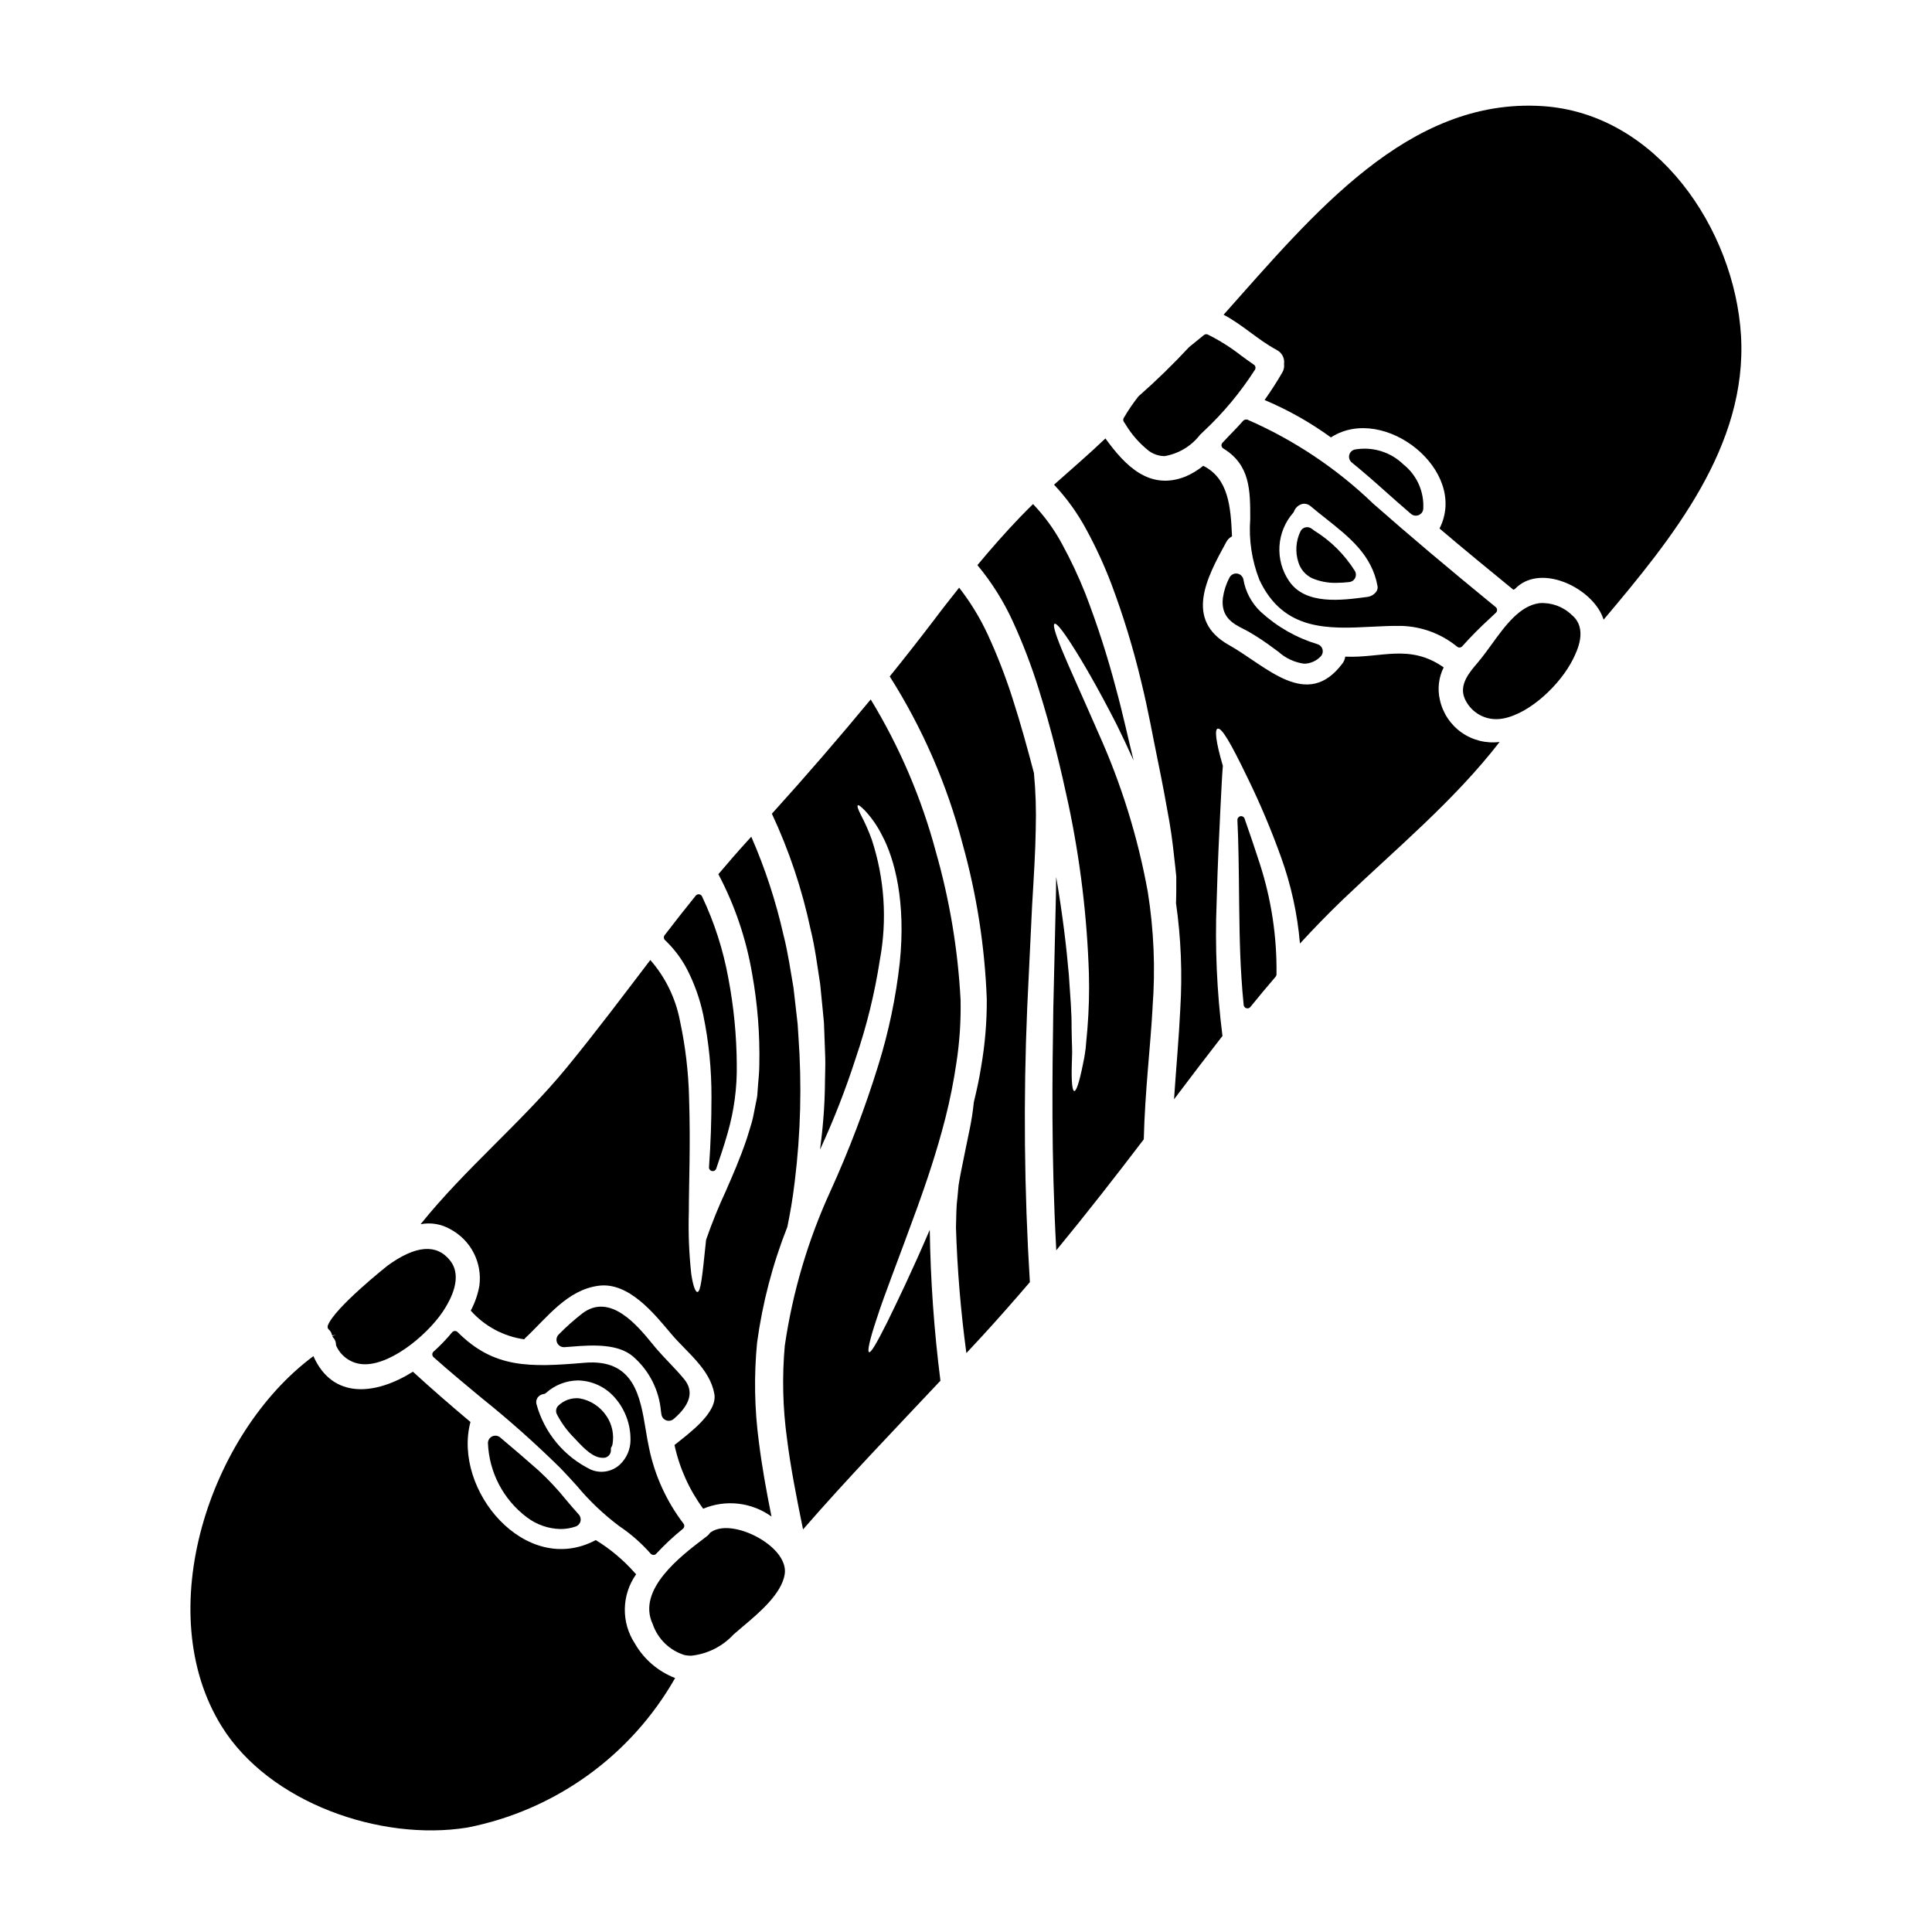
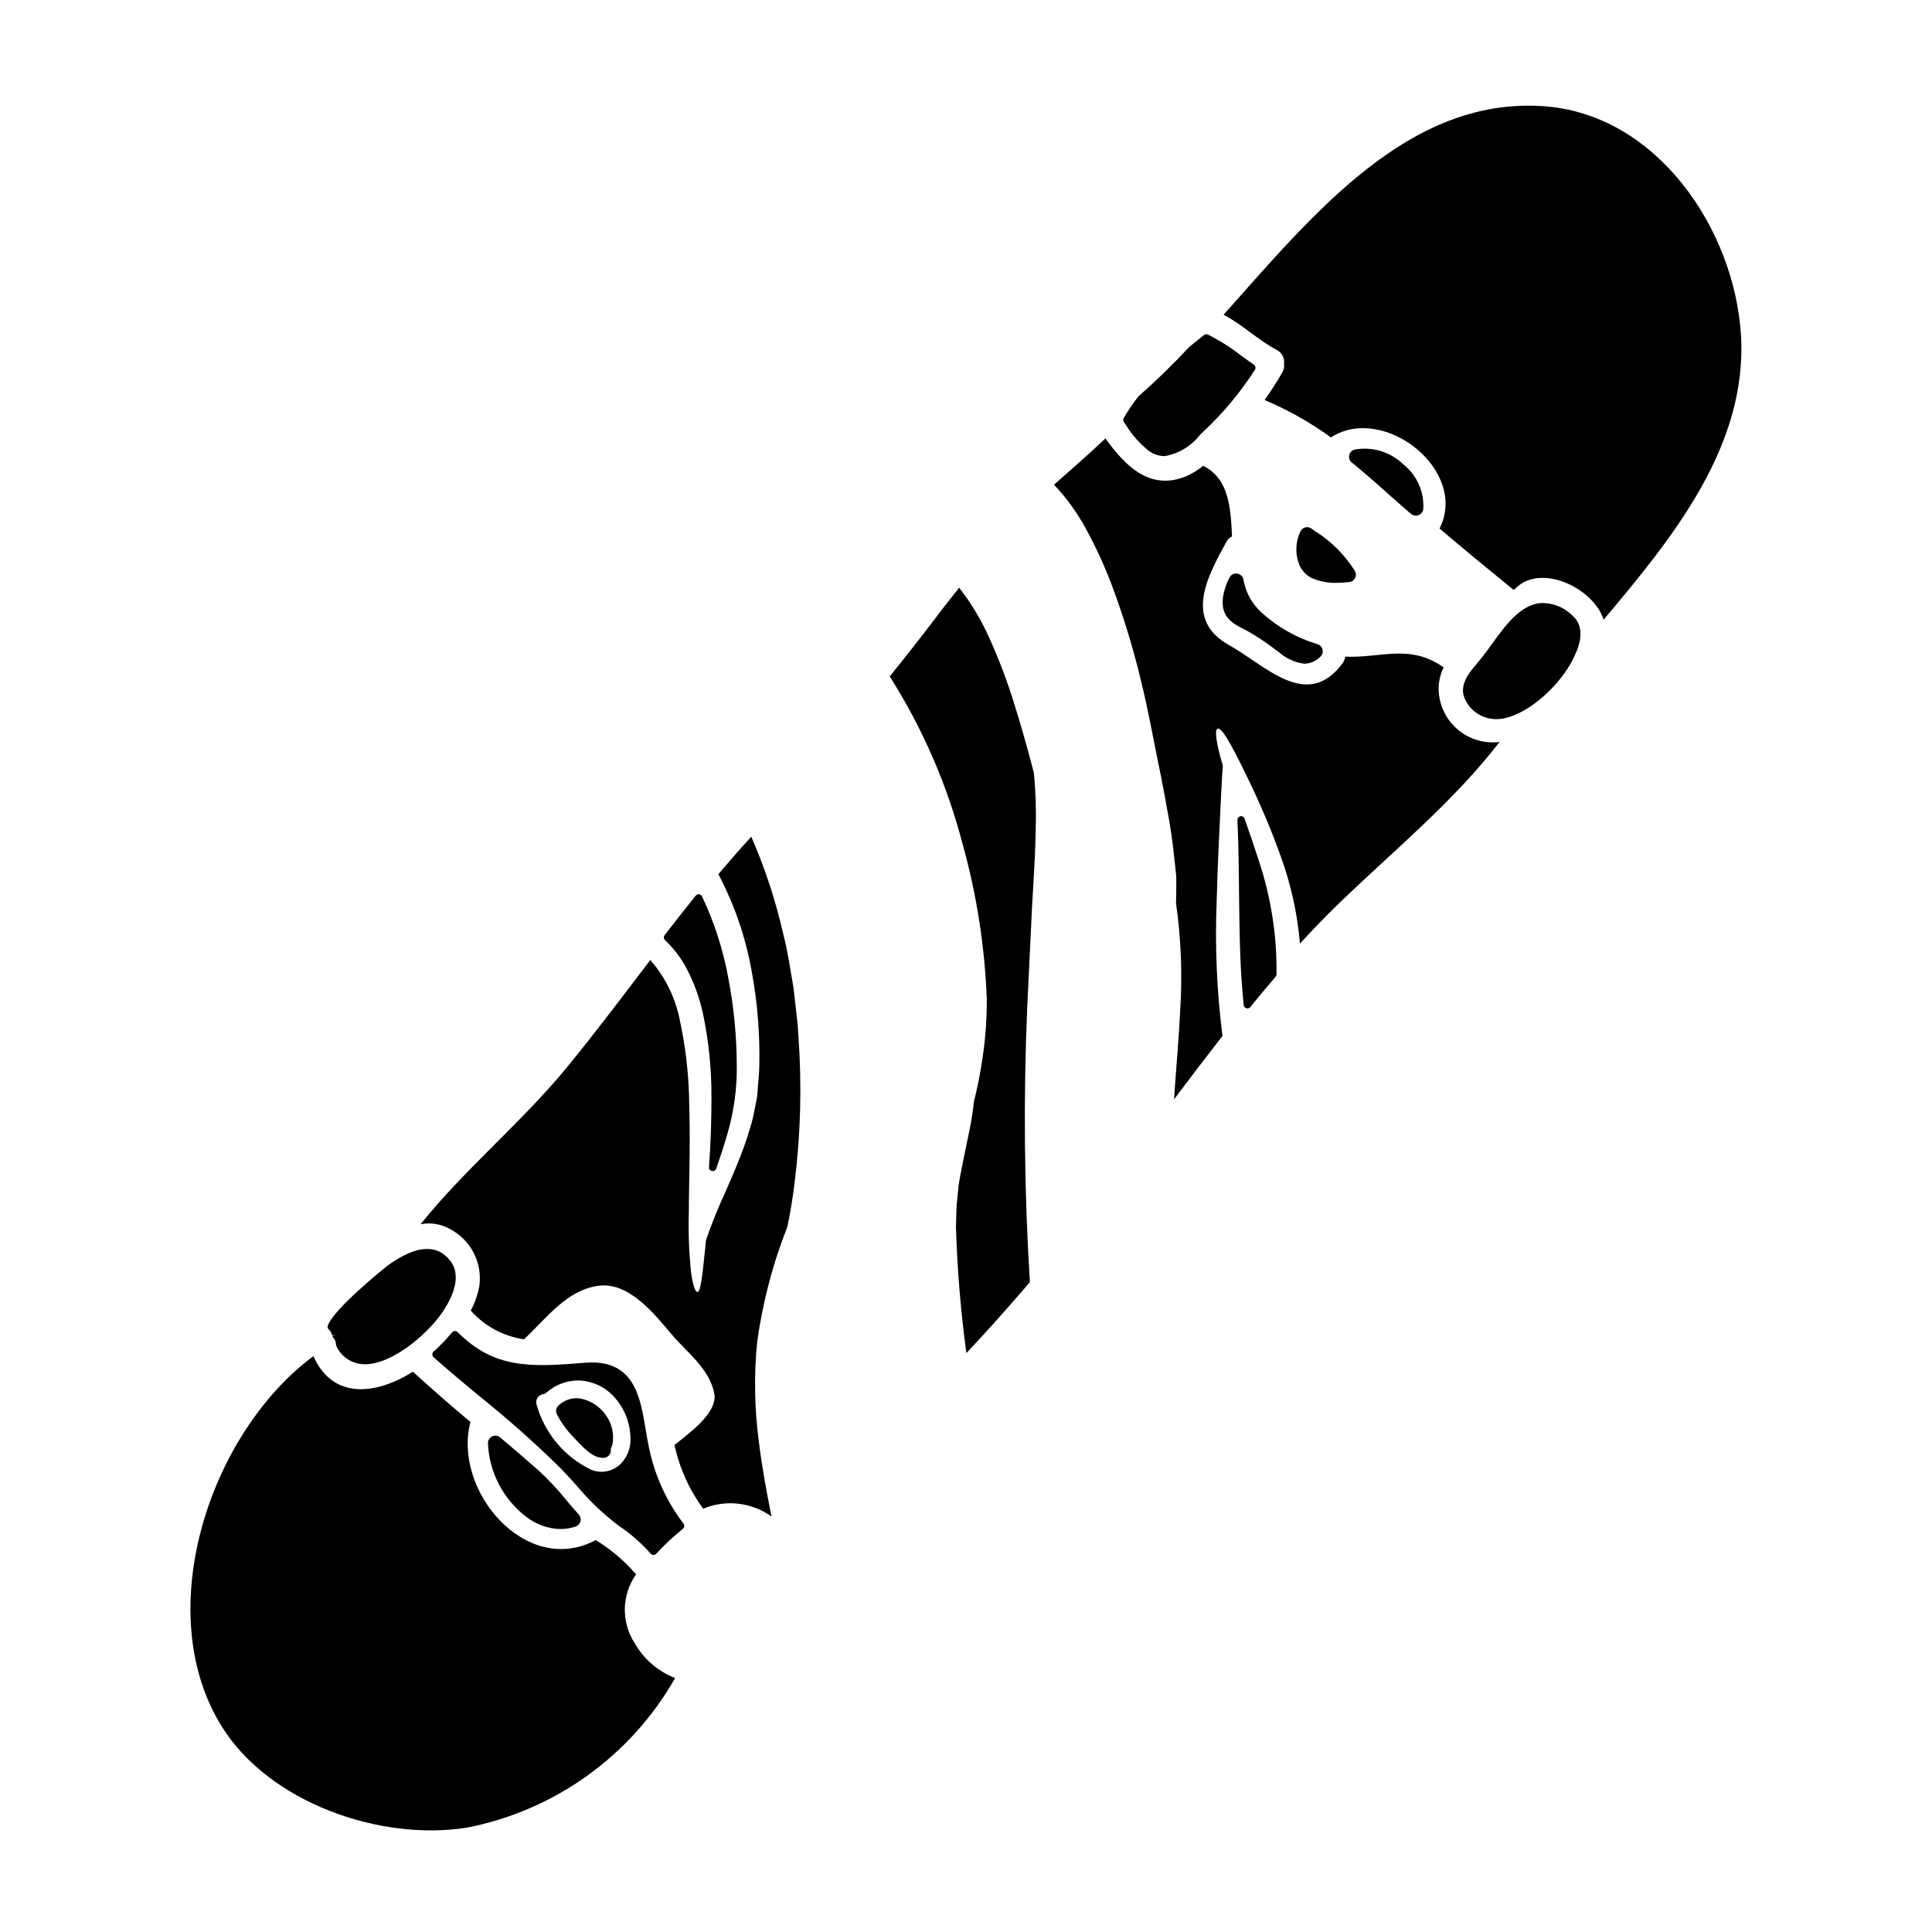
<svg xmlns="http://www.w3.org/2000/svg" fill="#000000" width="800px" height="800px" version="1.1" viewBox="144 144 512 512">
  <g>
    <path d="m263.32 469.74c2.668 1.414 4.84 3.613 6.219 6.297 1.379 2.688 1.902 5.734 1.496 8.727-0.414 2.293-1.184 4.508-2.281 6.562 3.668 4.137 8.691 6.832 14.168 7.606 0.07-0.102 0.145-0.199 0.227-0.289 5.828-5.445 11.141-12.855 19.547-13.914 8.004-1.008 14.75 7.512 19.223 12.809 4.117 4.894 10.18 9.199 11.387 15.84 0.914 5.004-6.812 10.555-10.559 13.562v-0.004c1.316 6.106 3.906 11.859 7.602 16.891 5.984-2.508 12.844-1.723 18.105 2.074-1.34-6.691-2.543-13.293-3.34-19.758h-0.004c-1.164-8.727-1.324-17.555-0.477-26.316 1.426-10.508 4.117-20.809 8.016-30.672 0.688-3.312 1.406-7.281 1.969-12.062 1.578-12.797 1.898-25.715 0.965-38.574-0.07-0.996-0.145-2.047-0.195-3.07-0.125-1.047-0.25-2.09-0.355-3.148-0.25-2.117-0.512-4.305-0.75-6.547-0.789-4.438-1.414-9.137-2.641-13.938l-0.004 0.004c-2.012-8.949-4.871-17.684-8.543-26.086-0.375 0.395-0.719 0.832-1.117 1.234-2.602 2.852-5.117 5.766-7.602 8.707l0.004 0.004c4.359 8.258 7.379 17.16 8.941 26.371 1.441 7.977 2.078 16.078 1.906 24.18 0 1.832-0.211 3.629-0.34 5.344-0.062 0.855-0.129 1.711-0.191 2.57s-0.305 1.68-0.445 2.492c-0.359 1.656-0.59 3.281-1.012 4.766s-0.891 2.93-1.32 4.328c-1.836 5.453-3.844 9.938-5.512 13.777l0.004 0.004c-1.984 4.254-3.75 8.605-5.289 13.039-1.016 9.84-1.414 13.73-2.281 13.844-0.5 0.035-1.152-1.398-1.652-4.797-0.594-5.453-0.809-10.938-0.641-16.418 0-7.629 0.477-17.625 0.062-30.219l0.004-0.004c-0.168-6.902-0.984-13.773-2.441-20.523-1.148-5.941-3.852-11.469-7.836-16.02-7.289 9.566-14.496 19.172-22.152 28.508-11.969 14.562-26.938 26.824-38.723 41.508 2.691-0.516 5.481-0.051 7.859 1.312z" />
    <path d="m295.98 524.87 0.75 0.789c2.293 2.465 4.559 4.672 6.961 4.672h0.281 0.105c1.004-0.078 1.789-0.902 1.816-1.91 0-0.332 0-0.578 0.031-0.762h0.004c0.195-0.262 0.332-0.566 0.391-0.891 0.457-2.586-0.094-5.246-1.547-7.434-1.637-2.527-4.262-4.254-7.231-4.762-2.031-0.207-4.055 0.484-5.531 1.895-0.641 0.586-0.82 1.523-0.441 2.305 1.156 2.238 2.644 4.297 4.41 6.098z" />
    <path d="m325.96 400.65c2.027 3.894 3.512 8.043 4.414 12.34 1.477 7.168 2.203 14.469 2.172 21.785 0 6.195-0.199 12.262-0.652 18.543-0.031 0.488 0.305 0.926 0.785 1.016 0.496 0.098 0.984-0.188 1.141-0.672 0.973-2.832 2.07-6.047 3.043-9.488h-0.004c1.688-5.867 2.492-11.949 2.394-18.055-0.047-7.676-0.793-15.328-2.231-22.867-1.363-7.512-3.711-14.812-6.984-21.707-0.148-0.309-0.445-0.516-0.785-0.551-0.332-0.031-0.66 0.102-0.875 0.359-2.844 3.508-5.641 7.109-8.242 10.48-0.305 0.398-0.266 0.961 0.098 1.309 2.301 2.18 4.234 4.715 5.727 7.508z" />
    <path d="m308.11 548.44c3.074 2.062 5.871 4.516 8.316 7.297 0.199 0.199 0.465 0.32 0.742 0.344 0.277 0 0.543-0.117 0.73-0.32 2.199-2.371 4.566-4.586 7.082-6.621 0.41-0.336 0.48-0.938 0.16-1.359-4.516-5.922-7.641-12.781-9.137-20.074-0.34-1.52-0.605-3.148-0.875-4.781-1.473-8.855-3.078-18.895-16.23-17.777-14.562 1.234-24.008 1.512-33.633-8.137v-0.004c-0.195-0.195-0.469-0.301-0.746-0.285s-0.535 0.145-0.711 0.363c-1.508 1.824-3.152 3.535-4.922 5.113-0.207 0.191-0.324 0.457-0.32 0.738 0 0.277 0.121 0.543 0.328 0.727 4.098 3.648 8.391 7.215 12.551 10.664h0.004c7.344 5.883 14.379 12.141 21.078 18.746 1.523 1.574 2.957 3.148 4.375 4.723 3.309 3.973 7.07 7.543 11.207 10.645zm-21.629-34.086c0.414-0.523 1.016-0.863 1.68-0.941 0.184-0.027 0.352-0.105 0.488-0.227 2.336-2.121 5.363-3.316 8.52-3.356 3.734 0.074 7.266 1.711 9.727 4.519 2.75 3.109 4.246 7.133 4.188 11.285-0.004 2.434-1 4.758-2.754 6.441-2.07 1.953-5.094 2.504-7.719 1.402-7.113-3.438-12.387-9.793-14.457-17.422-0.129-0.586-0.012-1.203 0.328-1.703z" />
-     <path d="m473.39 255.57c-0.723 0.816-1.477 1.656-2.254 2.453-0.852 0.848-1.727 1.781-2.641 2.754l-0.52 0.562h-0.004c-0.199 0.211-0.297 0.5-0.262 0.789 0.039 0.293 0.207 0.551 0.461 0.707 7.168 4.387 7.164 11.059 7.156 18.785h-0.004c-0.402 5.461 0.426 10.945 2.43 16.043 6.387 13.609 18.262 13.02 29.77 12.43 2.586-0.129 5.231-0.27 7.812-0.219v-0.004c5.434 0.141 10.668 2.094 14.867 5.547 0.414 0.297 0.984 0.23 1.316-0.156 2.309-2.578 4.746-5.035 7.301-7.367l1.621-1.531c0.207-0.195 0.316-0.469 0.305-0.75-0.012-0.281-0.141-0.547-0.363-0.723-12.691-10.379-23.031-19.109-32.535-27.477v-0.004c-9.691-9.316-20.965-16.832-33.289-22.203-0.426-0.105-0.879 0.035-1.168 0.363zm13.332 24.312h-0.004c0.09-0.098 0.16-0.211 0.203-0.336 0.348-0.949 1.129-1.68 2.102-1.965 0.203-0.059 0.418-0.086 0.629-0.09 0.629 0.016 1.234 0.254 1.699 0.676 1.328 1.125 2.691 2.203 4.043 3.273 6.258 4.965 12.176 9.648 13.664 17.891h0.004c0.09 0.543-0.055 1.102-0.395 1.539-0.559 0.727-1.387 1.199-2.293 1.316-6.93 0.93-16.457 2.203-20.785-4.242h-0.004c-1.836-2.711-2.719-5.957-2.516-9.223 0.207-3.269 1.488-6.379 3.648-8.84z" />
    <path d="m491.71 297.23c2.027 0.863 4.215 1.281 6.418 1.23 1.152-0.008 2.301-0.078 3.445-0.207 0.645-0.07 1.211-0.449 1.52-1.016 0.309-0.57 0.32-1.25 0.027-1.828-2.723-4.379-6.418-8.066-10.805-10.777l-0.742-0.547c-0.465-0.34-1.055-0.461-1.617-0.328-0.562 0.129-1.035 0.5-1.301 1.016-1.25 2.566-1.453 5.523-0.566 8.242 0.566 1.848 1.879 3.375 3.621 4.215z" />
    <path d="m478.16 306.19c-2.457-2.297-4.094-5.34-4.648-8.66-0.18-0.812-0.852-1.43-1.68-1.531-0.828-0.102-1.633 0.328-2.004 1.074-0.887 1.656-1.473 3.457-1.742 5.316-0.656 5.207 2.797 6.957 5.574 8.363l1.18 0.613h0.004c2.422 1.406 4.754 2.961 6.981 4.66l0.988 0.715c1.902 1.723 4.285 2.82 6.828 3.152 1.605-0.039 3.133-0.699 4.262-1.84 0.527-0.48 0.754-1.211 0.59-1.902-0.164-0.695-0.691-1.246-1.375-1.441-5.562-1.684-10.672-4.594-14.957-8.52z" />
    <path d="m442.27 256.45c1.633 2.719 3.746 5.121 6.242 7.082 1.199 0.855 2.629 1.324 4.102 1.348 3.723-0.633 7.074-2.641 9.387-5.629l0.98-0.949c5.191-4.848 9.758-10.332 13.59-16.316 0.277-0.449 0.156-1.039-0.281-1.336-1.133-0.789-2.238-1.574-3.348-2.398v0.004c-2.758-2.164-5.731-4.039-8.867-5.598-0.34-0.156-0.738-0.102-1.023 0.133l-3.938 3.199c-4.25 4.578-8.73 8.938-13.422 13.059-1.43 1.812-2.731 3.723-3.887 5.715-0.191 0.328-0.176 0.738 0.043 1.051z" />
    <path d="m286.75 533.71c-3.363-2.981-6.766-5.875-10.203-8.777h0.004c-0.582-0.492-1.398-0.602-2.094-0.285-0.691 0.316-1.141 1.008-1.148 1.77 0.305 7.758 4.07 14.965 10.262 19.645 2.574 1.973 5.707 3.074 8.949 3.148 1.371 0.004 2.738-0.223 4.035-0.668 0.629-0.211 1.109-0.73 1.273-1.371 0.168-0.645-0.004-1.324-0.449-1.816-1.137-1.246-2.231-2.539-3.32-3.828-2.238-2.785-4.68-5.398-7.309-7.816z" />
    <path d="m517.93 280.19c0.359 0.301 0.812 0.465 1.277 0.469 1 0.008 1.844-0.734 1.969-1.723 0.293-4.574-1.672-9.008-5.262-11.863-3.418-3.32-8.23-4.785-12.918-3.934-0.723 0.18-1.277 0.754-1.441 1.48-0.16 0.727 0.102 1.48 0.68 1.949 2.754 2.242 5.551 4.656 8.586 7.379 2.352 2.102 4.715 4.199 7.109 6.242z" />
    <path d="m231.93 497.61s0.078 0.262 0.082 0.281l1.004-0.086-0.953 0.246 0.004-0.004c0.039 0.164 0.125 0.316 0.242 0.434 0.469 0.492 0.73 1.141 0.73 1.82 0.008 0.152 0.043 0.305 0.113 0.445 1.324 2.871 4.18 4.734 7.344 4.797h0.242c7.586 0 17.637-8.828 21.297-15.012 1.18-1.969 4.723-8.043 1.285-12.422-3.543-4.562-9.141-4.133-16.613 1.301-0.137 0.105-14.141 11.223-15.832 15.887l0.004-0.004c-0.141 0.391-0.02 0.828 0.301 1.094 0.367 0.324 0.629 0.75 0.75 1.223z" />
    <path d="m473.83 360.95c-0.156-0.465-0.637-0.742-1.121-0.641-0.473 0.102-0.805 0.531-0.785 1.016 0.301 5.805 0.375 13.211 0.461 21.789l0.023 1.723c0.102 7.477 0.215 15.922 1.18 25.5v0.004c0.043 0.395 0.316 0.727 0.695 0.844 0.094 0.027 0.188 0.043 0.285 0.043 0.305 0.008 0.594-0.129 0.785-0.363 2.18-2.688 4.418-5.375 6.691-8.02 0.152-0.172 0.238-0.391 0.242-0.617 0.133-9.961-1.363-19.879-4.434-29.359-1.246-3.82-2.504-7.613-4.023-11.918z" />
-     <path d="m435.06 338.2c-4.461-10.234-7.731-17.32-9.625-21.934-1.895-4.617-2.445-6.727-1.969-6.957s1.91 1.418 4.598 5.613c2.688 4.195 6.664 10.91 11.84 21.051 1.418 2.887 2.953 6.086 4.512 9.562-1.453-5.816-2.789-12.203-4.723-19.254v-0.008c-2.219-8.43-4.898-16.73-8.027-24.867-1.828-4.609-3.938-9.098-6.32-13.441-2.059-3.781-4.609-7.269-7.582-10.379-1.145 1.137-2.293 2.273-3.438 3.465-3.938 4.098-7.676 8.359-11.301 12.715v-0.004c3.828 4.602 7.019 9.695 9.484 15.148 2.594 5.684 4.828 11.523 6.691 17.484 3.543 11.238 5.953 21.453 7.957 30.793 3.121 14.781 4.934 29.805 5.418 44.906 0.125 4.84-0.004 9.68-0.395 14.508-0.184 1.996-0.355 3.789-0.488 5.402-0.176 1.43-0.426 2.844-0.742 4.246-1 4.918-1.754 6.949-2.262 6.887-0.508-0.062-0.789-2.301-0.645-7.18 0-1.227 0.137-2.594 0.07-4.195-0.066-1.602-0.09-3.328-0.129-5.285 0.043-3.894-0.348-8.586-0.723-14.102-0.621-7.184-1.625-15.844-3.367-25.977 0 2.613-0.066 5.301-0.137 8.145-0.188 7.766-0.395 16.867-0.621 26.723-0.246 17.633-0.598 38.414 0.789 64.086 7.934-9.637 15.602-19.453 23.188-29.414 0.324-12.871 1.762-24.441 2.336-34.953h-0.012c0.785-10.25 0.355-20.555-1.273-30.703-2.641-14.508-7.039-28.641-13.105-42.082z" />
    <path d="m525.58 329.45c-0.672-2.891-0.316-5.926 1.008-8.582-9.055-6.367-16.586-2.41-26.078-2.852l-0.004 0.004c-0.086 0.645-0.336 1.258-0.723 1.781-9.422 12.629-20.203 0.688-30.039-4.82-11.977-6.691-5.938-17.891-0.789-27.297 0.34-0.664 0.879-1.203 1.543-1.543-0.348-7.93-0.938-15.352-7.629-18.695-1.418 1.152-2.984 2.102-4.664 2.828-9.562 3.828-16.043-2.856-21.254-10.082-4.418 4.211-9.055 8.188-13.617 12.258 3.352 3.562 6.223 7.547 8.539 11.855 2.535 4.652 4.75 9.469 6.641 14.422 3.168 8.434 5.809 17.062 7.898 25.828 1.922 7.793 3.148 14.906 4.406 20.965 1.254 6.059 2.269 11.555 3.086 16.238 0.816 4.684 1.18 8.77 1.574 12.129 0.082 0.824 0.164 1.621 0.246 2.391v2.184c0 1.383 0 2.586-0.039 3.641 0 0.43 0 0.832-0.039 1.18 1.336 9.305 1.715 18.723 1.141 28.105-0.355 7.606-1.102 15.586-1.652 23.934 4.234-5.629 8.512-11.227 12.836-16.793h-0.004c-1.5-11.758-2.016-23.625-1.543-35.473 0.273-10.434 0.711-18.523 0.996-24.668 0.266-5.012 0.418-8.762 0.648-11.438-1.969-6.691-2.148-9.586-1.395-9.84 1.031-0.352 3.25 3.277 8.066 13.27 3.273 6.719 6.18 13.613 8.703 20.652 2.695 7.414 4.394 15.156 5.059 23.02 3.676-4.008 7.434-7.871 11.352-11.641 14.129-13.5 29.566-26.266 41.562-41.789v0.004c-3.559 0.453-7.16-0.441-10.09-2.508-2.934-2.07-4.984-5.16-5.746-8.668z" />
    <path d="m412.2 328.67c-1.816-5.637-3.969-11.156-6.445-16.531-2.047-4.41-4.586-8.57-7.574-12.398-2.301 2.902-4.602 5.805-6.816 8.777-3.805 4.984-7.664 9.898-11.578 14.742l-0.004-0.004c8.711 13.734 15.23 28.734 19.332 44.469 3.734 13.406 5.879 27.203 6.394 41.109 0.031 5.973-0.469 11.938-1.492 17.824-0.512 3.297-1.211 6.434-1.949 9.445l0.004 0.004c-0.242 2.387-0.605 4.758-1.09 7.106-0.688 3.332-1.488 7.184-2.363 11.586-0.195 1.094-0.418 2.164-0.586 3.328-0.09 1.137-0.207 2.273-0.324 3.488-0.328 2.41-0.27 4.965-0.367 7.731v0.004c0.348 11.117 1.266 22.207 2.758 33.23 1.352-1.43 2.699-2.883 4.027-4.328 4.371-4.758 8.617-9.586 12.805-14.48h-0.004c-1.504-24.215-1.738-48.488-0.707-72.727 0.488-9.871 0.91-19.285 1.297-27.07 0.465-7.789 0.883-14.496 0.965-20.27l-0.004-0.004c0.148-4.945-0.008-9.895-0.473-14.82-1.676-6.383-3.519-13.152-5.805-20.211z" />
-     <path d="m293.59 501.01 1.832-0.133c5.902-0.504 12.527-0.758 16.449 2.703h-0.004c4.184 3.668 6.793 8.805 7.285 14.348l0.137 0.914c0.102 0.711 0.582 1.309 1.254 1.562 0.672 0.25 1.43 0.117 1.977-0.348 4.496-3.848 5.418-7.418 2.754-10.609-1.254-1.52-2.609-2.949-3.969-4.375-1.148-1.211-2.301-2.426-3.387-3.691l-1.043-1.262c-3.91-4.777-11.184-13.672-18.586-8.023h0.004c-2.195 1.711-4.277 3.562-6.227 5.551-0.59 0.578-0.754 1.461-0.414 2.211s1.109 1.211 1.934 1.152z" />
    <path d="m605.38 232.89c-1.684-28.082-22.266-58.863-52.691-60.773-35.574-2.234-60.711 28.699-84.426 55.289 5.012 2.621 9.055 6.644 14.051 9.32v0.004c1.398 0.691 2.191 2.203 1.969 3.746 0.102 0.777-0.062 1.57-0.465 2.242-1.449 2.512-3.027 4.938-4.688 7.289 6.219 2.621 12.121 5.949 17.582 9.918l0.117-0.086c14.012-8.871 36.438 8.902 28.66 24.223 6.441 5.481 12.988 10.852 19.57 16.223 0.121-0.059 0.242-0.117 0.395-0.18 6.25-6.578 18.711-1.18 22.68 6.137 0.336 0.633 0.621 1.289 0.848 1.969 18.215-21.598 38.129-45.969 36.398-75.32z" />
    <path d="m551.98 303.84c-5.211 0.668-9.055 5.902-12.742 11.02-1.074 1.477-2.129 2.922-3.188 4.203l-0.648 0.789c-2.012 2.363-4.777 5.613-3.266 9.199h-0.004c1.434 3.375 4.758 5.559 8.426 5.531 0.582 0 1.168-0.055 1.742-0.16 7.25-1.34 15.254-9.152 18.5-15.621 1.129-2.25 4.125-8.242-0.305-11.863v-0.004c-2.273-2.188-5.367-3.312-8.516-3.094z" />
    <path d="m312.23 579.52c-1.789-2.734-2.711-5.949-2.644-9.215 0.062-3.269 1.105-6.441 2.996-9.105-0.164-0.164-0.301-0.305-0.465-0.492h0.004c-2.973-3.348-6.422-6.234-10.234-8.57-18.578 9.906-38.004-13.254-33.211-31.297-5.16-4.328-10.273-8.766-15.25-13.324-9.934 6.242-21.297 7.367-26.371-4.133-27.527 20.441-43.219 67.781-24.273 98.176 12.555 20.172 42.012 30.48 65.031 26.766v0.004c23.262-4.559 43.383-19.031 55.102-39.633-4.508-1.742-8.281-4.981-10.684-9.176z" />
-     <path d="m387.01 464.23c2.445-6.805 5.16-14.68 7.508-23.859 1.238-4.859 2.219-9.781 2.945-14.746 0.848-5.519 1.215-11.105 1.098-16.691-0.703-13.285-2.902-26.449-6.559-39.242-3.801-14.199-9.609-27.777-17.254-40.332-8.492 10.277-17.219 20.371-26.188 30.285 4.562 9.758 7.996 20.008 10.234 30.551 1.246 5.055 1.832 9.98 2.566 14.617 0.246 2.344 0.461 4.609 0.672 6.828 0.102 1.094 0.207 2.191 0.316 3.289 0.027 1.074 0.078 2.125 0.129 3.199 0.078 2.106 0.148 4.133 0.219 6.133 0.07 2-0.043 3.938-0.059 5.801-0.027 3.742-0.172 7.293-0.457 10.602-0.223 2.824-0.535 5.461-0.855 7.965l0.004 0.004c3.633-7.871 6.785-15.949 9.445-24.199 2.891-8.465 5.031-17.168 6.394-26.008 1.984-10.66 1.246-21.645-2.141-31.941-0.832-2.297-1.824-4.535-2.969-6.691-0.703-1.43-0.938-2.188-0.723-2.363 0.211-0.172 0.828 0.297 1.992 1.488h-0.004c1.762 1.918 3.242 4.078 4.406 6.41 3.394 6.297 6.379 17.711 4.723 33.758-1.027 9.215-2.926 18.312-5.676 27.164-3.516 11.371-7.746 22.508-12.668 33.344-5.981 13.027-10.062 26.848-12.129 41.031-0.738 8.188-0.543 16.434 0.578 24.578 0.957 7.684 2.543 15.699 4.258 24.109 11.742-13.5 24.16-26.371 36.41-39.406l0.004-0.004c-1.691-13.27-2.633-26.621-2.828-39.996-4.891 11.414-8.738 19.285-11.273 24.48-2.883 5.754-4.32 8.145-4.809 7.949-0.488-0.195 0.035-2.965 2.078-9.055 1.953-6.117 5.68-15.469 10.609-29.051z" />
-     <path d="m345.71 551.93c-4.113-2.535-10.047-4.188-13.383-1.844-0.102 0.07-0.191 0.156-0.258 0.262-0.176 0.273-0.402 0.512-0.664 0.703l-0.719 0.551c-6.297 4.781-18.02 13.68-13.699 22.828 1.344 3.926 4.484 6.969 8.449 8.184 0.57 0.113 1.145 0.172 1.727 0.168 4.309-0.449 8.305-2.453 11.242-5.637 0.68-0.609 1.477-1.277 2.34-2.004 4.402-3.703 10.426-8.773 11.219-14.004 0.457-3.062-1.883-6.508-6.254-9.207z" />
  </g>
</svg>